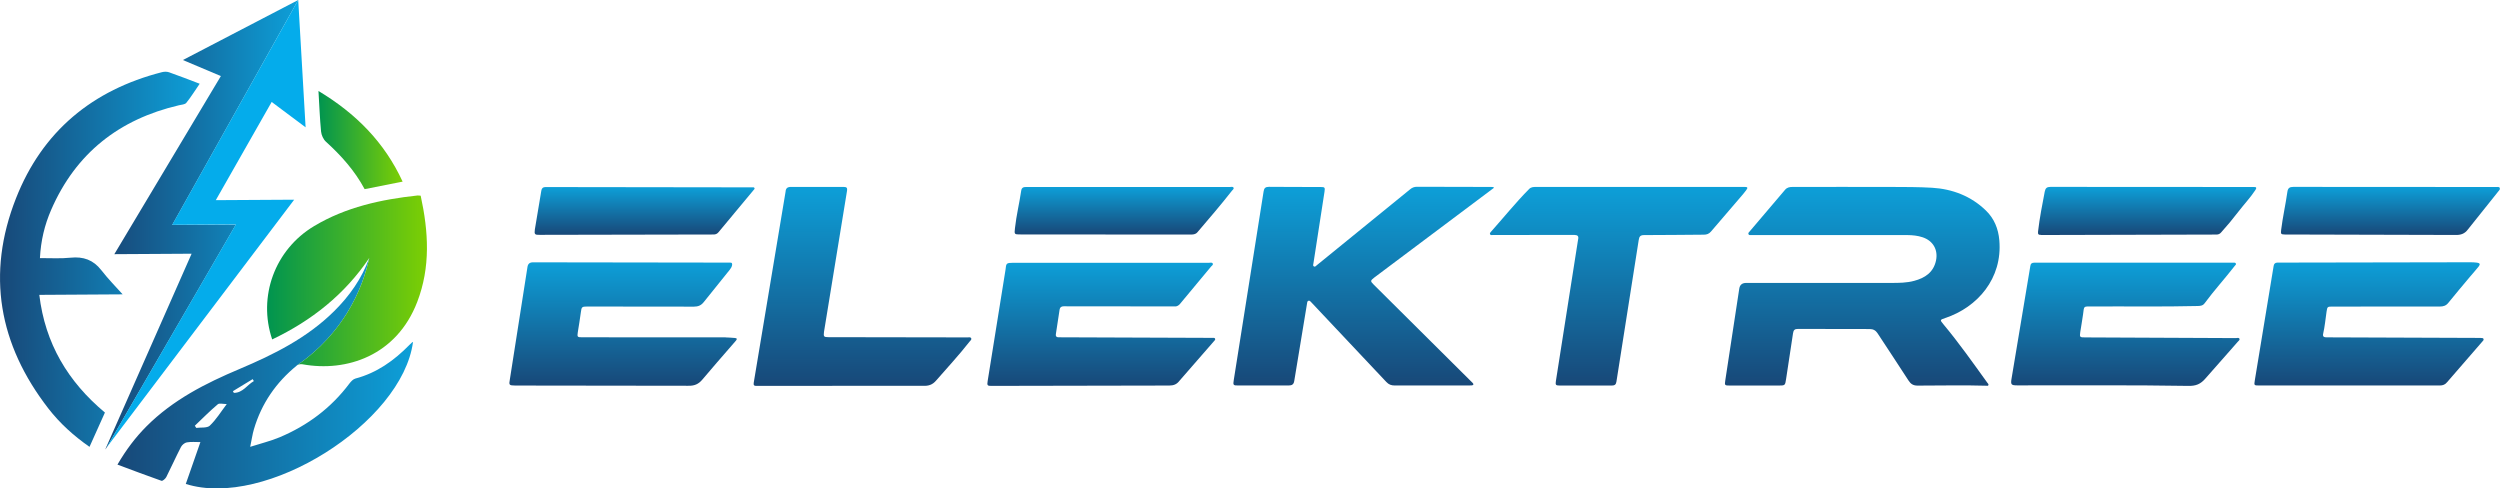
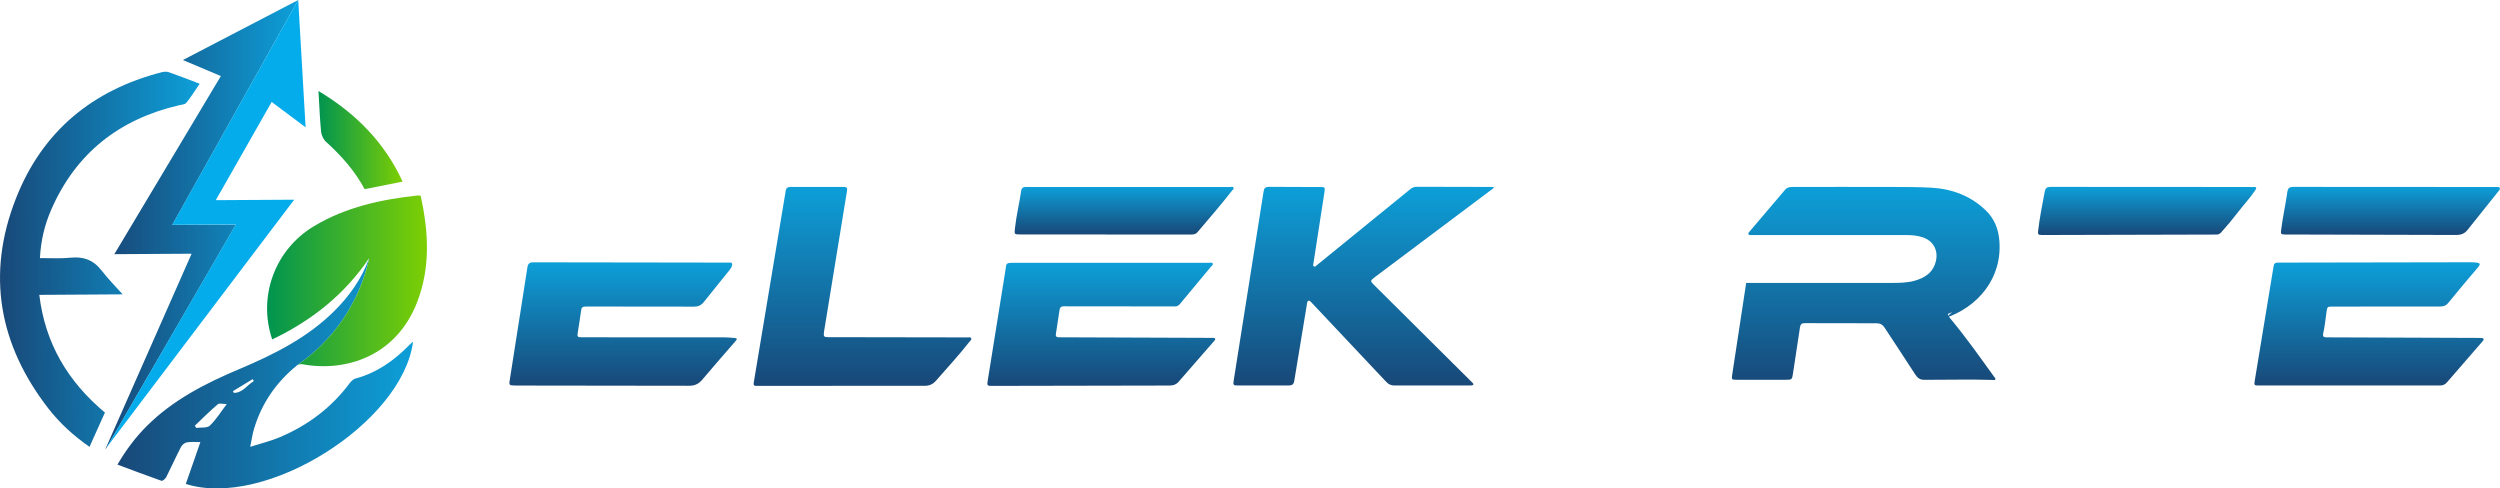
<svg xmlns="http://www.w3.org/2000/svg" xmlns:xlink="http://www.w3.org/1999/xlink" id="b" viewBox="0 0 433.16 84.62">
  <defs>
    <linearGradient id="d" x1="322.66" y1="66.84" x2="322.66" y2="32.39" gradientUnits="userSpaceOnUse">
      <stop offset="0" stop-color="#184878" />
      <stop offset="1" stop-color="#0d9fd8" />
    </linearGradient>
    <linearGradient id="e" x1="236.28" y1="66.8" x2="236.28" y2="32.37" xlink:href="#d" />
    <linearGradient id="f" x1="410.46" y1="66.78" x2="410.46" y2="45.44" xlink:href="#d" />
    <linearGradient id="g" x1="368.25" y1="66.88" x2="368.25" y2="45.51" xlink:href="#d" />
    <linearGradient id="h" x1="107.96" y1="66.83" x2="107.96" y2="45.44" xlink:href="#d" />
    <linearGradient id="i" x1="190.81" y1="66.86" x2="190.81" y2="45.5" xlink:href="#d" />
    <linearGradient id="j" x1="280.45" y1="66.79" x2="280.45" y2="32.38" xlink:href="#d" />
    <linearGradient id="k" x1="149.44" y1="66.86" x2="149.44" y2="32.37" xlink:href="#d" />
    <linearGradient id="l" x1="414.19" y1="40.7" x2="414.19" y2="32.37" xlink:href="#d" />
    <linearGradient id="m" x1="372.01" y1="40.72" x2="372.01" y2="32.39" xlink:href="#d" />
    <linearGradient id="n" x1="111.69" y1="40.7" x2="111.69" y2="32.42" xlink:href="#d" />
    <linearGradient id="o" x1="194.78" y1="40.63" x2="194.78" y2="32.37" xlink:href="#d" />
    <linearGradient id="p" x1="20.35" y1="64.66" x2="71.56" y2="64.66" xlink:href="#d" />
    <linearGradient id="q" x1="46.27" y1="48.66" x2="73.97" y2="48.66" gradientUnits="userSpaceOnUse">
      <stop offset="0" stop-color="#009450" />
      <stop offset="1" stop-color="#7dcf03" />
    </linearGradient>
    <linearGradient id="r" x1="18.23" y1="38.94" x2="51.67" y2="38.94" xlink:href="#d" />
    <linearGradient id="s" x1="4.66" y1="47.76" x2="39.45" y2="47.76" gradientTransform="translate(-4.96 -2.67) rotate(-.34)" xlink:href="#d" />
    <linearGradient id="t" x1="55.18" y1="24.27" x2="69.77" y2="24.27" xlink:href="#q" />
  </defs>
  <g id="c">
-     <path d="m337.04,55.1c5.56-1.85,9.95-6.83,9.37-13.48-.17-1.98-.88-3.75-2.32-5.14-2.58-2.51-5.82-3.74-9.33-3.95-2.32-.14-4.7-.13-7.06-.14-5.7-.02-11.39,0-17.09,0-.5,0-.95.06-1.31.48-2.04,2.41-4.1,4.81-6.14,7.22-.12.14-.31.28-.21.49.1.21.33.15.51.15h27.05c.89.01,1.77.1,2.61.38,1.82.61,2.71,2.18,2.32,4.04-.44,2.04-1.9,3.01-3.78,3.51-1.29.35-2.62.36-3.94.36h-25.17q-1.05,0-1.2,1c-.81,5.3-1.61,10.59-2.42,15.89-.13.85-.1.89.77.89,2.84,0,5.68,0,8.51,0,1.07,0,1.09-.03,1.25-1.1.4-2.66.82-5.32,1.21-7.98.08-.54.3-.74.86-.73,4.14.02,8.28.03,12.42.02.61,0,1.03.23,1.36.73,1.78,2.73,3.6,5.44,5.36,8.18.39.61.82.89,1.58.89,3.97,0,7.95-.1,11.92.02.12,0,.28.06.34-.08.09-.18-.08-.31-.18-.44-2.47-3.43-4.9-6.88-7.61-10.13-.63-.75-.61-.77.32-1.08Z" style="fill:url(#d);" />
+     <path d="m337.04,55.1c5.56-1.85,9.95-6.83,9.37-13.48-.17-1.98-.88-3.75-2.32-5.14-2.58-2.51-5.82-3.74-9.33-3.95-2.32-.14-4.7-.13-7.06-.14-5.7-.02-11.39,0-17.09,0-.5,0-.95.06-1.31.48-2.04,2.41-4.1,4.81-6.14,7.22-.12.14-.31.28-.21.49.1.21.33.15.51.15h27.05c.89.01,1.77.1,2.61.38,1.82.61,2.71,2.18,2.32,4.04-.44,2.04-1.9,3.01-3.78,3.51-1.29.35-2.62.36-3.94.36h-25.17c-.81,5.3-1.61,10.59-2.42,15.89-.13.85-.1.89.77.89,2.84,0,5.68,0,8.51,0,1.07,0,1.09-.03,1.25-1.1.4-2.66.82-5.32,1.21-7.98.08-.54.3-.74.86-.73,4.14.02,8.28.03,12.42.02.61,0,1.03.23,1.36.73,1.78,2.73,3.6,5.44,5.36,8.18.39.61.82.89,1.58.89,3.97,0,7.95-.1,11.92.02.12,0,.28.06.34-.08.09-.18-.08-.31-.18-.44-2.47-3.43-4.9-6.88-7.61-10.13-.63-.75-.61-.77.32-1.08Z" style="fill:url(#d);" />
    <path d="m238.03,49.33c-.63-.62-.61-.7.08-1.24l20.74-15.55c-.05-.17-.38-.15-.54-.15-4.27,0-8.53-.01-12.8-.03-.47,0-.85.15-1.2.45l-16.14,13.13c-.15.12-.3.36-.54.21-.19-.12-.08-.35-.06-.52l1.92-12.42c.11-.74.05-.81-.69-.81-2.98-.01-5.97,0-8.95-.03-.58,0-.83.22-.91.78l-5.17,32.68c-.15.91-.1.97.82.96,2.9,0,5.8-.02,8.7,0,.6,0,.87-.22.96-.8l2.21-13.39c.03-.18.02-.4.23-.48.25-.1.37.14.52.27l13,13.8c.41.44.85.6,1.44.6,4.29-.01,8.58,0,12.86,0,.17,0,.34,0,.5-.02.31-.03.36-.19.16-.41l-17.15-17.04Z" style="fill:url(#e);" />
    <path d="m429.84,58.55l-26.68-.1c-.44,0-.77-.07-.64-.63.29-1.26.4-2.55.59-3.83.13-.86.16-.87,1.04-.87,6.2,0,12.4-.02,18.61-.01.58,0,1.04-.14,1.43-.62,1.24-1.53,2.5-3.03,3.77-4.54.5-.59,1.02-1.17,1.5-1.77.31-.39.22-.6-.27-.67-.39-.05-.8-.07-1.19-.07l-33.43.06c-.38.01-.57.21-.63.57l-3.26,19.81c-.14.88-.15.91.72.91,10.45,0,20.9,0,31.35,0,.53,0,.92-.17,1.25-.58l6.09-7.02c.12-.14.3-.27.21-.48-.08-.18-.29-.13-.45-.15Z" style="fill:url(#f);" />
-     <path d="m387.48,58.58l-26.17-.12c-.95,0-1.01-.02-.87-.96.15-.99.33-1.97.47-2.97.22-1.59.01-1.42,1.6-1.43,6.07-.04,12.15.07,18.22-.08.47-.01.92-.03,1.24-.46,1.65-2.24,3.53-4.3,5.24-6.5.1-.12.29-.24.17-.43-.1-.16-.3-.12-.46-.12h-34.43c-.42,0-.66.15-.71.6l-3.25,19.49c-.18,1.05-.05,1.17,1,1.17,9.88.02,19.76-.08,29.64.09,1.27.02,2.11-.27,3.02-1.36l5.56-6.31c.13-.15.37-.29.26-.52-.1-.19-.32-.1-.52-.11Z" style="fill:url(#g);" />
    <path d="m125.71,58.45c-8.28,0-16.56,0-24.85-.01-.82,0-.87-.06-.75-.86.18-1.15.38-2.3.53-3.46.12-.94.17-1.01,1.12-1.01,6.16,0,12.32,0,18.48.02.73,0,1.24-.22,1.68-.77,1.5-1.88,3.01-3.75,4.52-5.62.18-.23.34-.47.4-.77.06-.31-.02-.5-.37-.47l-34.11-.05c-.6,0-.91.27-.98.89l-3.03,19.34c-.19,1.05-.16,1.1.92,1.12l29.96.04c1.11.03,1.81-.29,2.48-1.09,1.65-1.98,3.36-3.9,5.04-5.85.26-.3.53-.6.78-.9.21-.25.17-.41-.19-.44-.54-.03-1.09-.1-1.63-.1Z" style="fill:url(#h);" />
    <path d="m210.06,58.54l-26.68-.1c-.35,0-.49-.2-.44-.53.21-1.42.43-2.84.65-4.27.06-.38.29-.57.7-.57l19.43.02c.24-.02.55-.21.7-.4,1.8-2.17,3.61-4.34,5.42-6.51.13-.15.39-.29.29-.51-.12-.25-.41-.14-.63-.14h-33.93c-1.18.03-1.24.02-1.35,1.21l-3.09,19.26c-.13.79-.06.88.74.86l30.72-.06c.74,0,1.29-.2,1.74-.79l5.98-6.86c.1-.14.32-.26.22-.48-.09-.18-.29-.13-.46-.13Z" style="fill:url(#i);" />
-     <path d="m302.6,32.87c.28-.34.16-.48-.24-.48-.25,0-.5,0-.76,0h-35.45c-.45,0-.87,0-1.22.37-2.33,2.36-4.4,4.93-6.6,7.4-.11.12-.25.26-.15.44.1.18.3.13.46.12l14.12-.02c.61.02.8.22.67.79-.03.12-.04.25-.06.37-1.26,8.06-2.53,16.11-3.79,24.17-.1.67-.02.77.68.77,3.01,0,6.01-.01,9.02,0,.49,0,.72-.18.79-.67l3.86-24.53c.09-.62.28-.87.93-.87,3.45,0,6.89-.05,10.34-.07.52,0,.92-.14,1.26-.55,1.85-2.17,3.71-4.32,5.56-6.48.2-.24.38-.5.58-.74Z" style="fill:url(#j);" />
    <path d="m167.64,58.46l-24.09-.04c-.83,0-.88-.11-.78-.93l3.99-24.44c.08-.48-.06-.66-.53-.66h-9.14c-.63-.02-.94.2-.98.83l-5.51,33.05c-.09.47.07.62.51.59l28.75-.02c1,.07,1.7-.17,2.32-.89,1.95-2.24,3.98-4.42,5.81-6.76.13-.17.4-.34.28-.58-.12-.25-.41-.15-.63-.15Z" style="fill:url(#k);" />
    <path d="m433.12,32.56c-.13-.24-.41-.15-.64-.16-.25-.01-.5,0-.76,0l-34.37-.02c-.65,0-.94.21-1.03.86-.31,2.21-.81,4.39-1.08,6.6-.08.7-.04.78.65.79l29.69.08c.83,0,1.47-.23,2-.93l5.29-6.62c.13-.17.37-.34.23-.6Z" style="fill:url(#l);" />
    <path d="m353.64,40.72l30.4-.08c.35,0,.58-.12.81-.38,1.04-1.15,2.03-2.34,2.97-3.57.97-1.26,2.07-2.42,2.95-3.75.27-.41.19-.56-.29-.54l-35.2-.02c-.63,0-.88.21-1,.82-.44,2.29-.89,4.58-1.16,6.91-.05.47.07.61.52.59Z" style="fill:url(#m);" />
-     <path d="m130.71,32.56c-.08-.13-.17-.1-.29-.1l-35.92-.05c-.42,0-.64.2-.71.63l-1.12,6.72c-.12.85,0,.95.85.93l30.13-.06c.35,0,.6-.12.82-.37l6.1-7.33c.09-.11.24-.21.14-.38Z" style="fill:url(#n);" />
    <path d="m213.73,32.52c-.12-.23-.42-.12-.64-.12h-35.19c-.48-.01-.87.03-.96.63-.32,2.17-.84,4.3-1.08,6.48-.12,1.11-.15,1.11,1.01,1.11l29.33.02c.47,0,.93,0,1.27-.4,2.02-2.37,4.06-4.73,5.98-7.19.12-.16.38-.32.28-.52Z" style="fill:url(#o);" />
    <path d="m51.42,63.32c2.27-1.55,5.8-4.4,8.68-9.04,2.28-3.67,3.35-7.15,3.88-9.58-1.3,3.58-3.43,6.59-6.1,9.23-4.67,4.62-10.41,7.48-16.37,10-5.89,2.48-11.54,5.35-16.13,9.94-1.89,1.9-3.5,4.01-5.03,6.63,2.65.99,5.13,1.93,7.64,2.81.18.06.67-.36.82-.65.87-1.73,1.66-3.5,2.55-5.22.18-.35.63-.72,1-.79.75-.13,1.53-.05,2.36-.05-.86,2.47-1.69,4.86-2.53,7.25,13.78,4.39,37.5-10.54,39.37-24.6-.07.03-.15.06-.2.11-.15.13-.29.26-.42.4-2.65,2.7-5.63,4.84-9.36,5.83-.39.1-.76.5-1.03.85-3.17,4.23-7.26,7.29-12.11,9.33-1.54.65-3.19,1.04-5.09,1.65.27-1.27.39-2.19.65-3.06,1.31-4.45,3.84-8.1,7.42-11.02Zm-15.05,10.42c-.49.46-1.56.29-2.37.4-.08-.13-.16-.25-.24-.38,1.31-1.25,2.59-2.54,3.97-3.71.28-.24.93-.04,1.56-.04-1.03,1.36-1.84,2.7-2.93,3.73Zm4.15-5.67c-.06-.1-.12-.2-.17-.29,1.14-.7,2.29-1.39,3.43-2.09.07.11.13.22.2.34-1.16.66-1.91,2.04-3.45,2.04Z" style="fill:url(#p);" />
    <path d="m51.42,63.32c.24-.19.69-.26,1.01-.2,7.63,1.39,16.29-1.51,19.86-10.8,2.33-6.06,1.96-12.16.6-18.41-.24-.02-.4-.05-.54-.04-6.29.68-12.42,2.01-17.92,5.3-6.82,4.08-9.78,12.21-7.27,19.64,6.83-3.25,12.56-7.79,16.82-14.11-.53,2.43-1.59,5.91-3.88,9.58-2.89,4.64-6.41,7.49-8.68,9.04Z" style="fill:url(#q);" />
    <path d="m51.67,0c-6.68,3.48-13.21,6.88-19.98,10.4,2.4,1.01,4.49,1.89,6.58,2.78-6.15,10.27-12.24,20.46-18.46,30.86,4.67-.03,8.99-.05,13.39-.08-5.07,11.5-10.11,22.9-14.97,33.92.06-.08.12-.16.18-.23l22.46-38.74-11.03.07L51.67,0Z" style="fill:url(#r);" />
    <path d="m47.08,17.67c1.95,1.46,3.82,2.86,5.87,4.39-.43-7.44-.85-14.69-1.28-22.07l-21.84,38.97,11.03-.07-22.46,38.74c10.67-14.1,21.57-28.5,32.57-43.03-4.57.03-9.02.05-13.58.08,3.27-5.75,6.47-11.36,9.69-17.03Z" style="fill:#04aceb;" />
    <path d="m15.51,77.42c.93-2.06,1.81-4.01,2.67-5.94-6.42-5.37-10.36-11.96-11.37-20.39,5.08-.03,9.98-.06,14.44-.09-1.15-1.28-2.51-2.66-3.69-4.18-1.4-1.8-3.12-2.4-5.35-2.17-1.71.18-3.46.06-5.29.07.15-3.01.81-5.75,1.94-8.35,4.27-9.83,11.79-15.71,22.14-18.13.44-.1,1.04-.13,1.28-.42.81-1,1.49-2.11,2.32-3.31-1.92-.73-3.61-1.39-5.32-1.99-.37-.13-.85-.11-1.24-.01C16,15.6,7.33,22.77,2.77,34.36c-5.17,13.13-2.98,25.34,5.62,36.43,1.98,2.55,4.35,4.7,7.11,6.63Z" style="fill:url(#s);" />
    <path d="m55.18,15.76c.15,2.48.23,4.76.45,7.03.06.61.39,1.35.84,1.76,2.63,2.39,4.98,5,6.71,8.22,2.2-.43,4.31-.85,6.58-1.3-3.15-6.84-8.12-11.83-14.59-15.71Z" style="fill:url(#t);" />
  </g>
</svg>